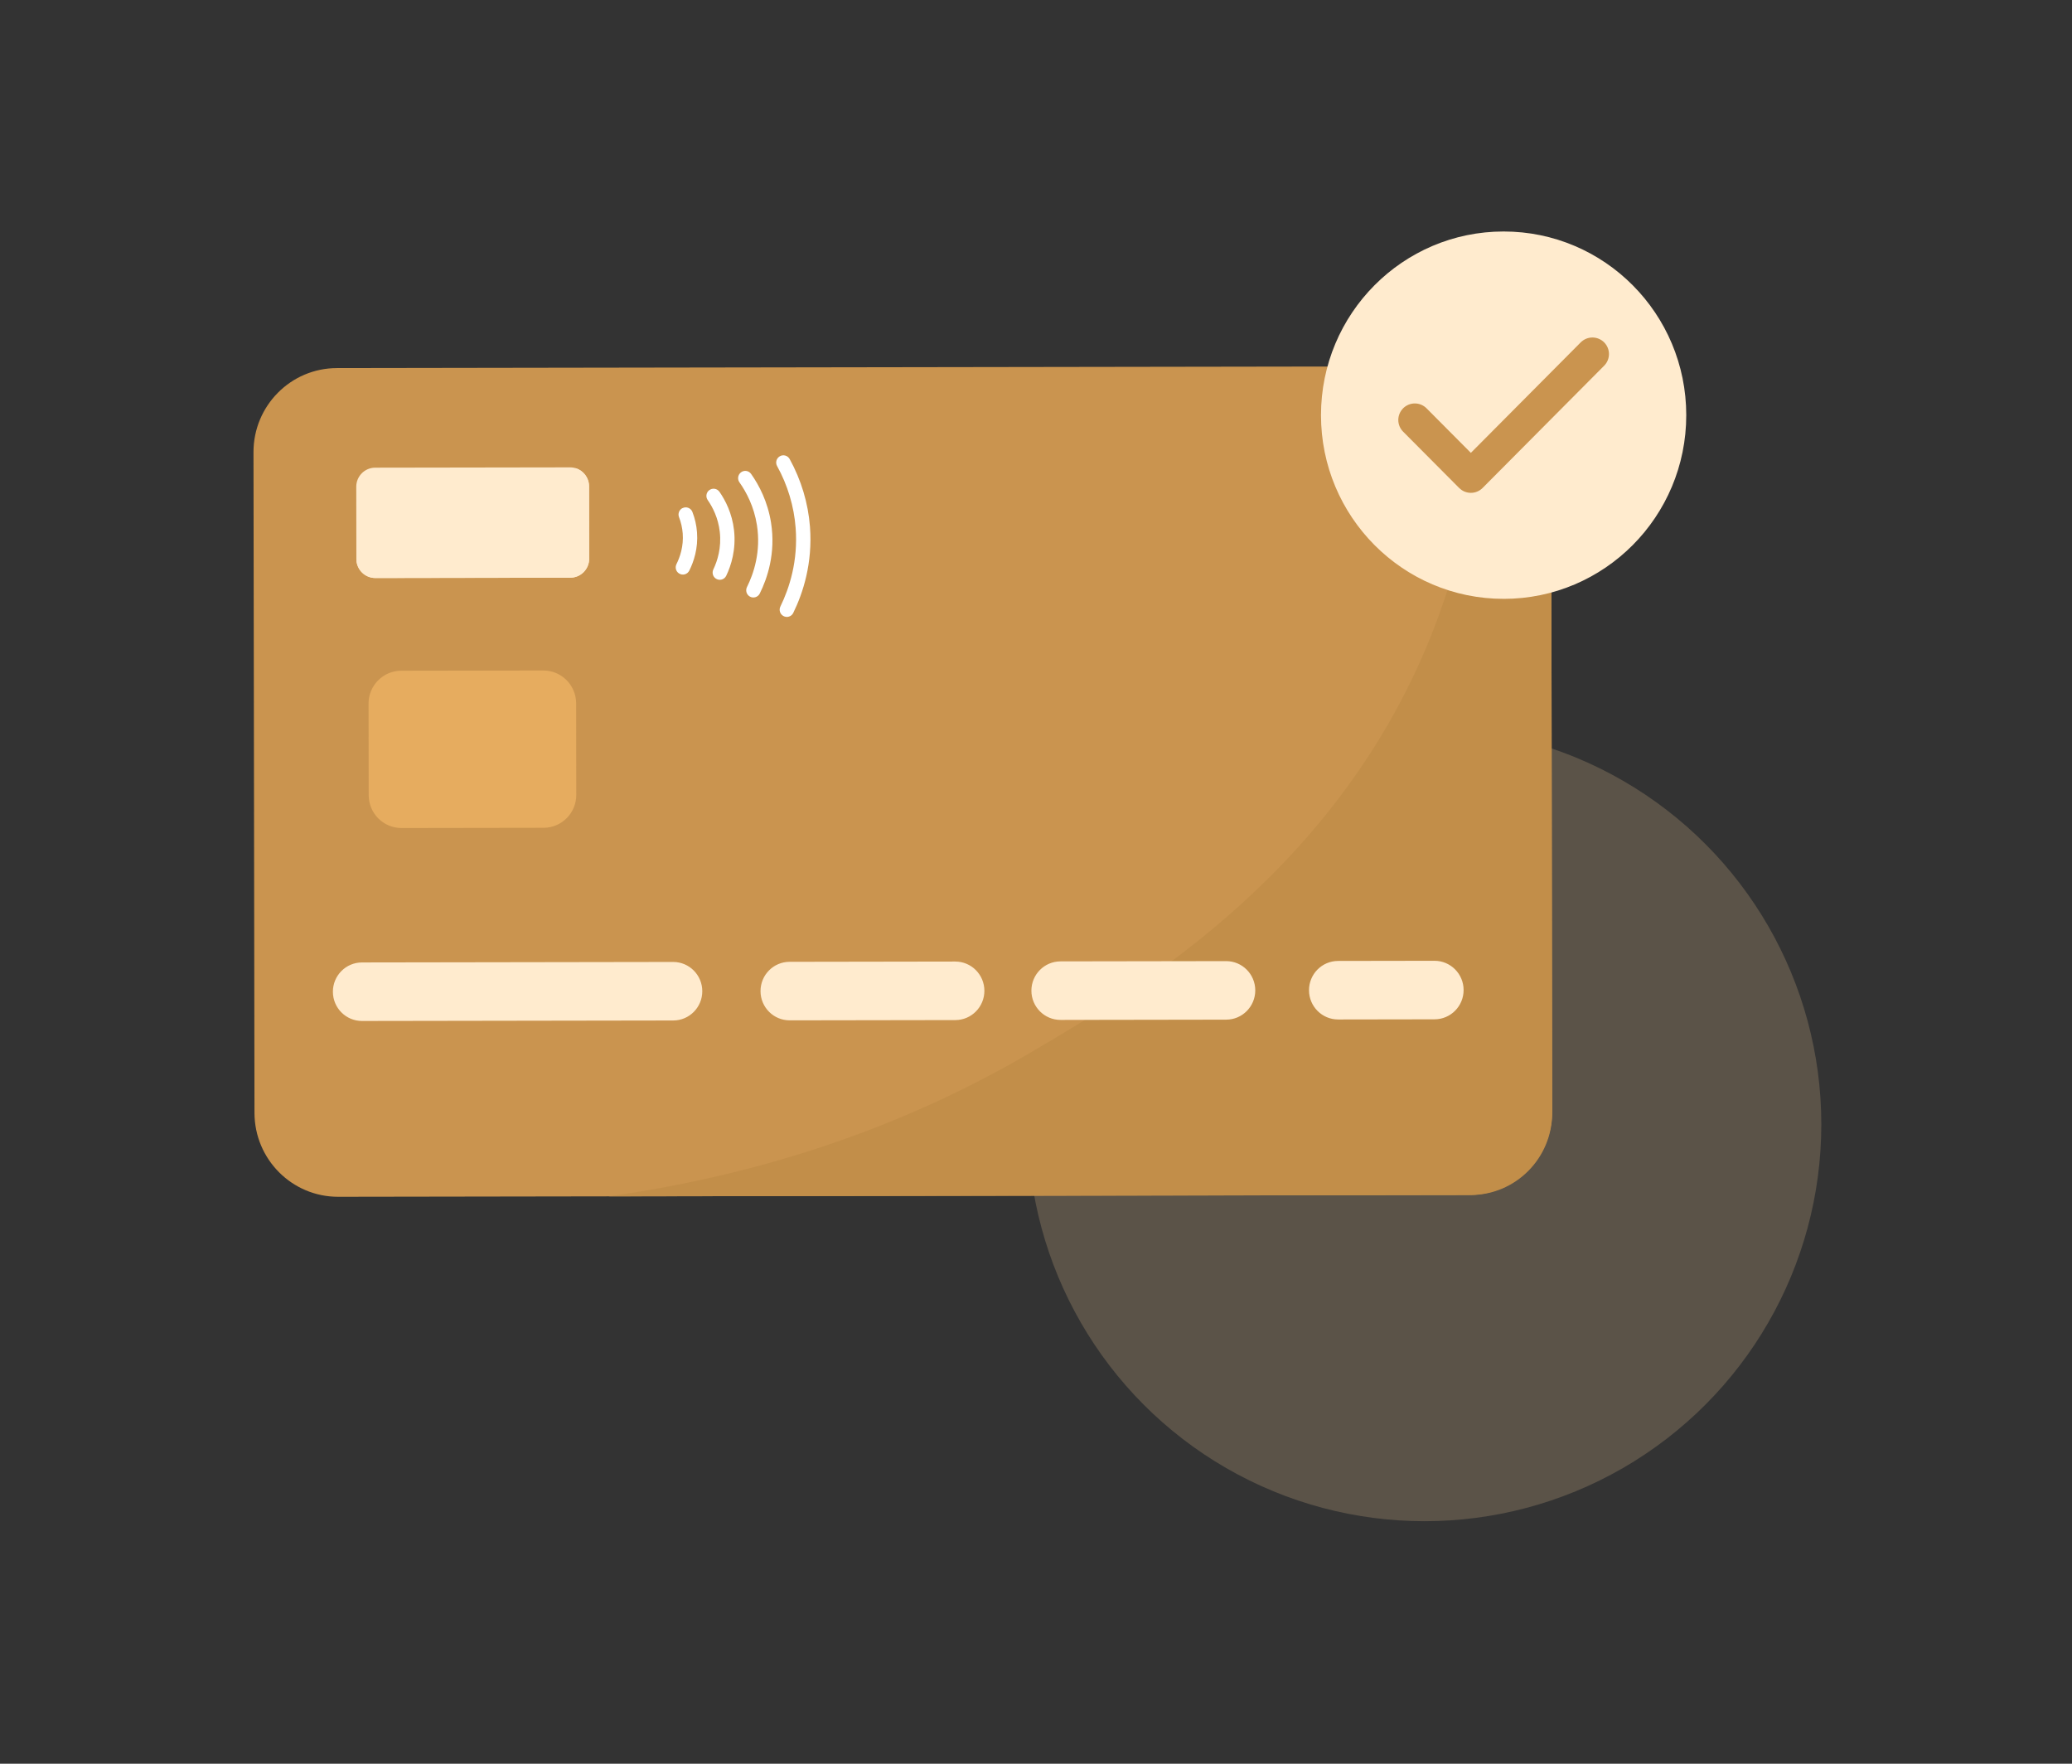
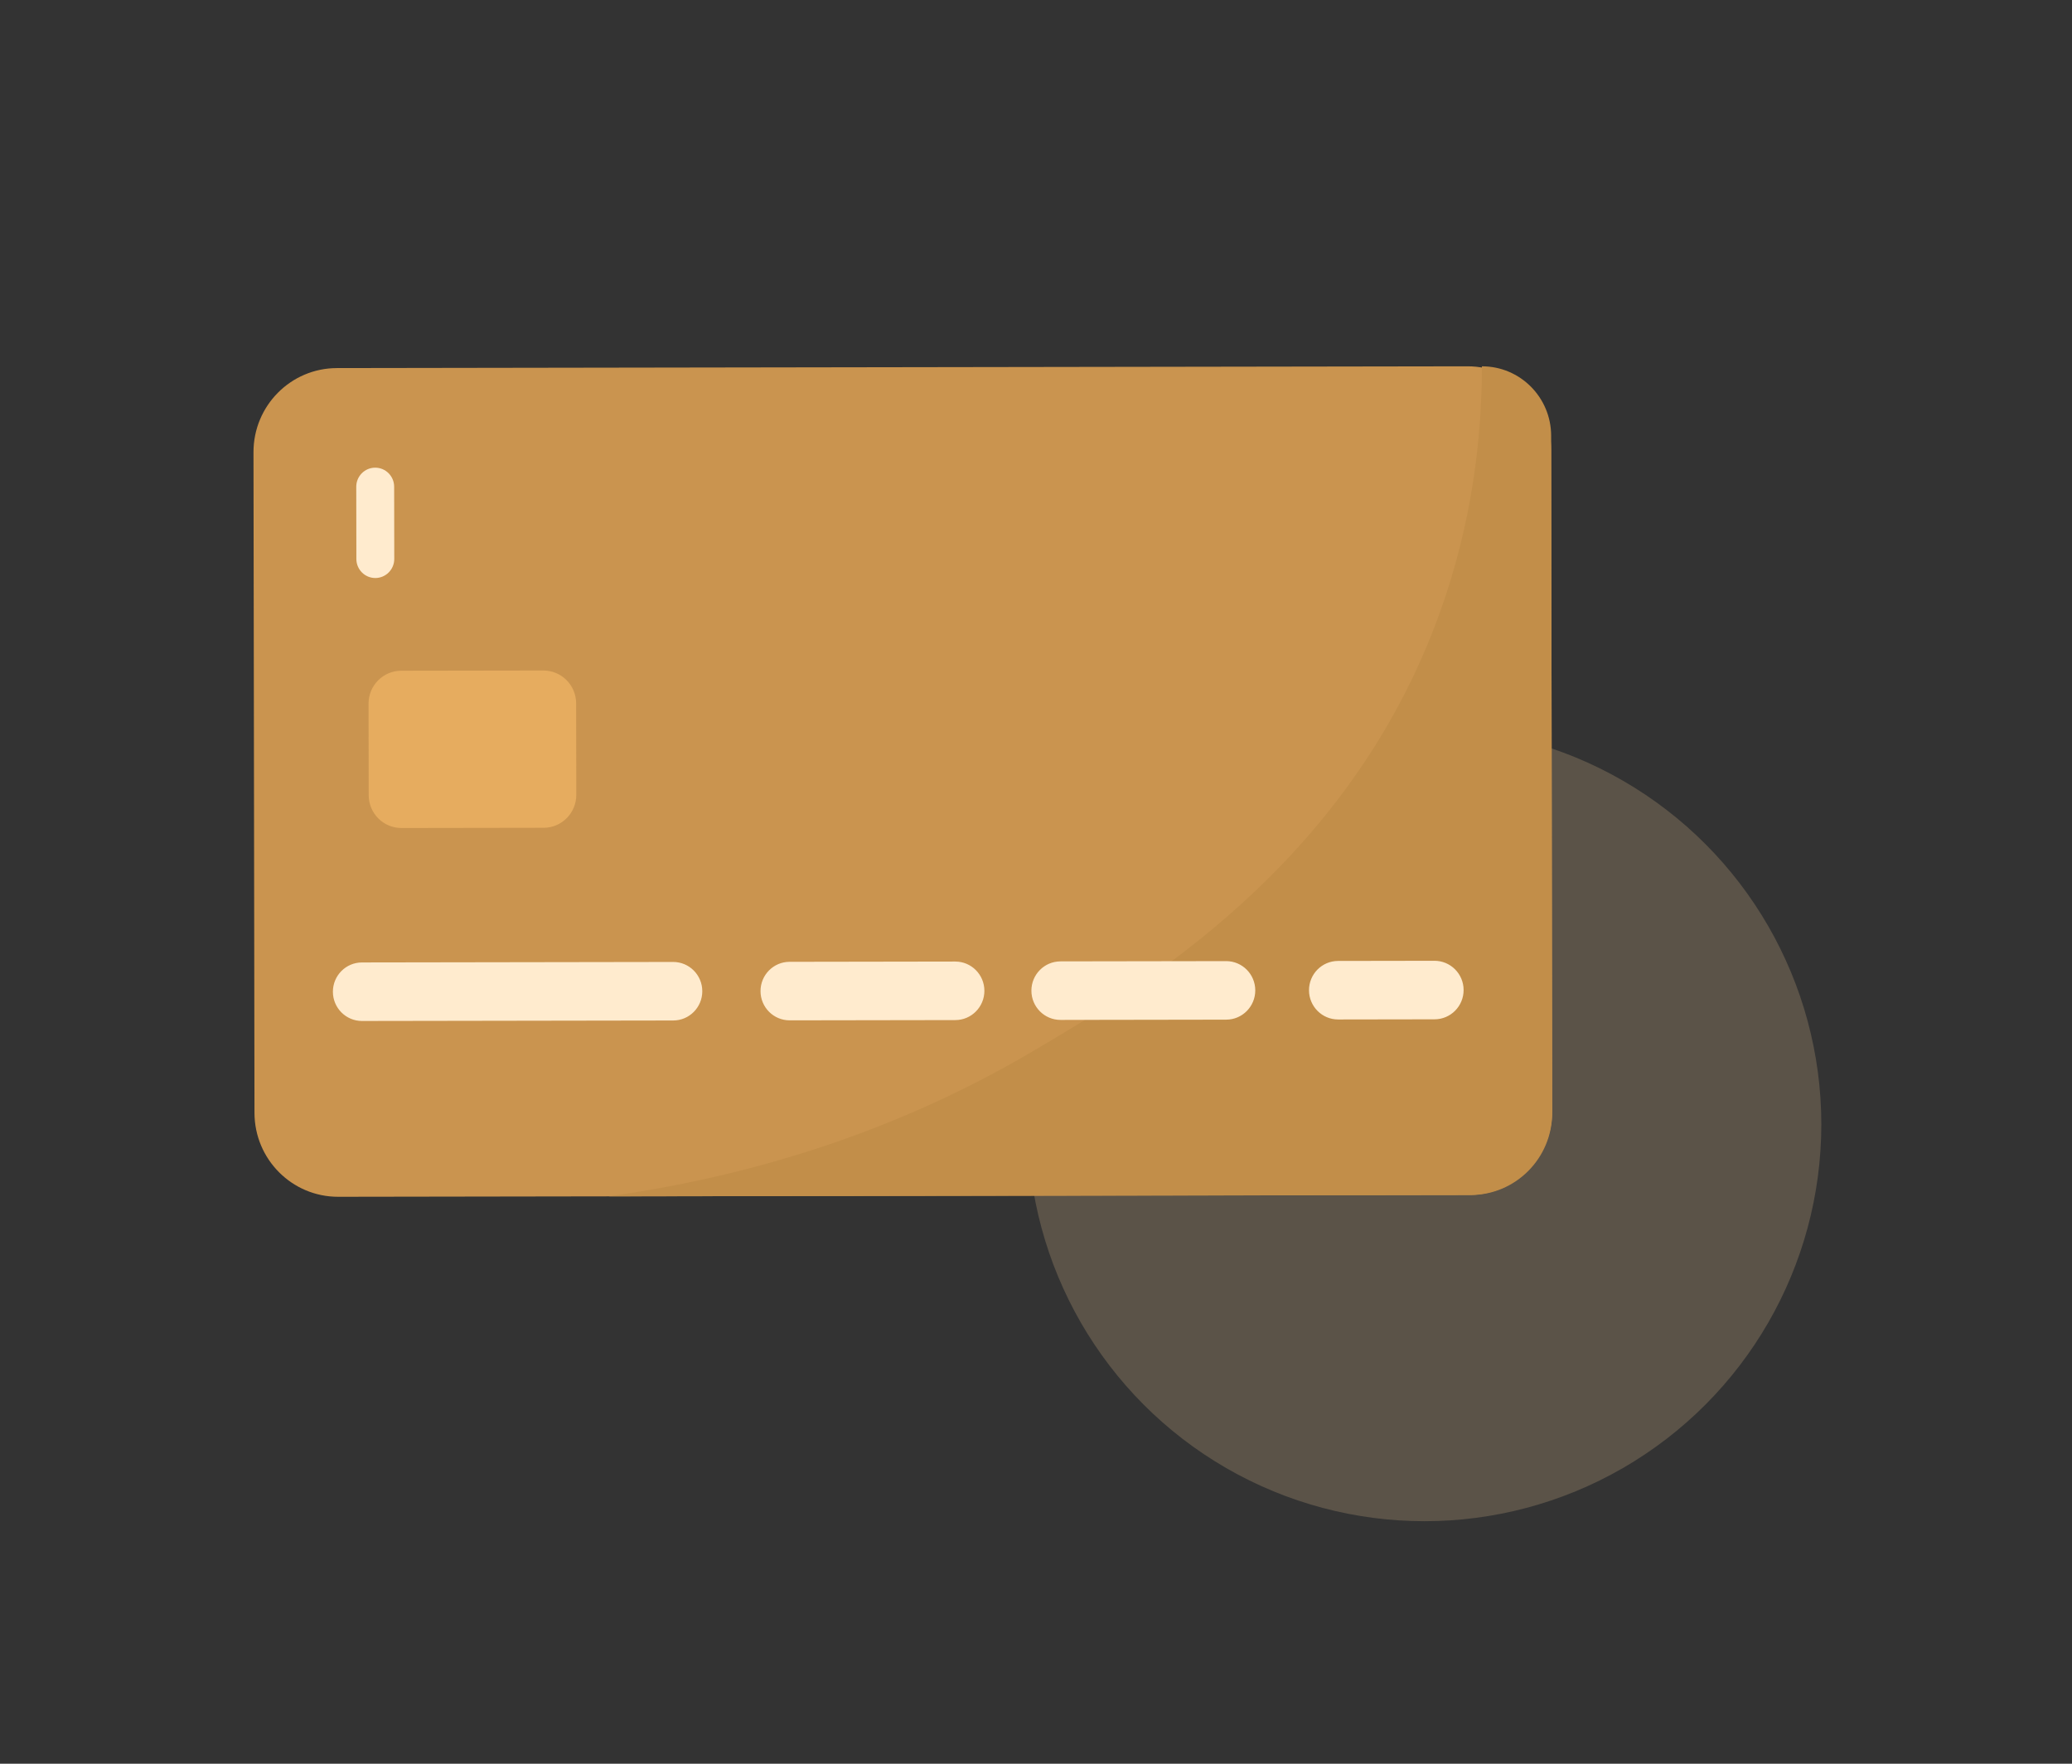
<svg xmlns="http://www.w3.org/2000/svg" width="188" height="160" viewBox="0 0 188 160" fill="none">
  <rect x="0" y="0" width="188" height="160" fill="#333333" stroke="none" />
  <circle opacity=".2" cx="129.255" cy="102" r="36" fill="#FDD49F" />
  <g clip-path="url(#clip0_116_1044)">
    <path d="M30.57 33.392c-4.186.004-7.577 3.421-7.57 7.634l.09 59.93c.007 4.209 3.406 7.62 7.592 7.613l102.584-.16c4.186-.008 7.577-3.425 7.57-7.635l-.091-59.93c-.007-4.209-3.405-7.62-7.591-7.613l-102.584.16z" fill="#CA944F" />
    <path d="M130.582 55.739c-8.26 22.779-27.117 33.882-36.955 39.675-12.627 7.434-25.835 11.349-38.403 13.115l78.215-.12c4.092-.008 7.404-3.349 7.397-7.46l-.094-61.416c-.004-3.487-2.821-6.309-6.284-6.301 0 6.192-.813 14.063-3.876 22.507z" fill="#C28E49" />
    <path d="M61.077 87.266l-28.236.045c-1.458.002-2.638 1.193-2.636 2.659.002 1.466 1.186 2.653 2.644 2.651l28.236-.045c1.458-.002 2.638-1.193 2.636-2.659-.002-1.466-1.186-2.653-2.644-2.651zM86.673 87.229l-15.032.024c-1.458.002-2.638 1.193-2.636 2.659.002 1.466 1.186 2.653 2.644 2.651l15.032-.024c1.458-.002 2.638-1.193 2.636-2.659-.002-1.466-1.186-2.653-2.644-2.651zM111.251 87.19l-15.032.024c-1.458.002-2.638 1.193-2.636 2.659.002 1.466 1.186 2.653 2.644 2.651l15.032-.024c1.458-.002 2.638-1.193 2.636-2.659-.002-1.466-1.186-2.653-2.644-2.651zM130.154 87.16l-8.747.014c-1.458.002-2.638 1.193-2.636 2.659.002 1.466 1.186 2.653 2.644 2.651l8.748-.014c1.458-.002 2.638-1.193 2.636-2.659-.003-1.466-1.186-2.653-2.645-2.651z" fill="#FFEBCE" />
-     <path d="M61.916 46.096c-.292.152-.426.505-.307.814.184.476.296.97.336 1.474.09 1.162-.242 2.139-.567 2.793-.148.298-.051.665.231.843.325.211.758.091.932-.254.405-.81.813-2.023.701-3.479-.047-.636-.188-1.257-.419-1.849-.141-.359-.564-.516-.903-.338l-.004-.004zM64.322 44.487c-.253.222-.303.596-.112.872.441.632.954 1.613 1.098 2.884.163 1.449-.213 2.64-.585 3.414-.144.305-.04.672.249.846.329.2.755.073.921-.272.448-.933.903-2.379.708-4.133-.173-1.536-.791-2.72-1.322-3.483-.22-.316-.664-.374-.957-.123v-.004zM67.211 42.868c-.267.222-.318.61-.116.89.636.901 1.318 2.201 1.582 3.864.383 2.426-.3 4.427-.903 5.637-.152.305-.04.679.253.854.325.193.744.065.91-.272.686-1.377 1.459-3.657 1.022-6.425-.303-1.91-1.083-3.396-1.809-4.424-.217-.309-.65-.367-.939-.127v.004zM70.736 41.404c-.296.185-.397.567-.228.872.957 1.729 1.535 3.657 1.683 5.608.231 3.007-.567 5.466-1.383 7.137-.155.312-.033.694.271.861.325.182.733.054.896-.28.896-1.827 1.766-4.522 1.517-7.816-.163-2.139-.798-4.246-1.842-6.142-.181-.327-.596-.44-.91-.243l-.004.004z" fill="#fff" />
    <path d="M49.301 60.826l-12.897.02c-1.64.003-2.967 1.341-2.964 2.99l.013 8.299c.003 1.649 1.334 2.983 2.974 2.981l12.897-.02c1.64-.003 2.967-1.341 2.964-2.99l-.013-8.299c-.003-1.649-1.334-2.983-2.974-2.981z" fill="#E6AC5F" />
-     <path d="M51.728 42.398l-17.687.028c-.949.002-1.718.777-1.716 1.732l.01 6.552c.002.955.772 1.728 1.722 1.726l17.686-.028c.95-.002 1.718-.777 1.716-1.732l-.01-6.552c-.002-.955-.772-1.728-1.722-1.726z" fill="#FFEBCE" />
-     <path d="M42.897 49.057c-3.969 1.594-7.693 1.899-10.557 1.78.065.893.809 1.598 1.716 1.598l17.687-.029c.95 0 1.719-.777 1.716-1.732l-.011-6.552c0-.777-.513-1.431-1.214-1.649-2.283 2.531-5.331 4.972-9.34 6.581l.004.004zM136.429 54.327c9.152 0 16.571-7.46 16.571-16.663S145.581 21 136.429 21c-9.151 0-16.57 7.46-16.57 16.663s7.419 16.663 16.57 16.663z" fill="#FFEBCE" />
-     <path d="M128.372 38.099l5.085 5.11 11.03-11.092" stroke="#CA944F" stroke-width="3" stroke-linecap="round" stroke-linejoin="round" />
+     <path d="M51.728 42.398l-17.687.028c-.949.002-1.718.777-1.716 1.732l.01 6.552c.002.955.772 1.728 1.722 1.726c.95-.002 1.718-.777 1.716-1.732l-.01-6.552c-.002-.955-.772-1.728-1.722-1.726z" fill="#FFEBCE" />
  </g>
  <defs>
    <clipPath id="clip0_116_1044">
      <path fill="#fff" transform="translate(23 21)" d="M0 0h130v87.569H0z" />
    </clipPath>
  </defs>
</svg>